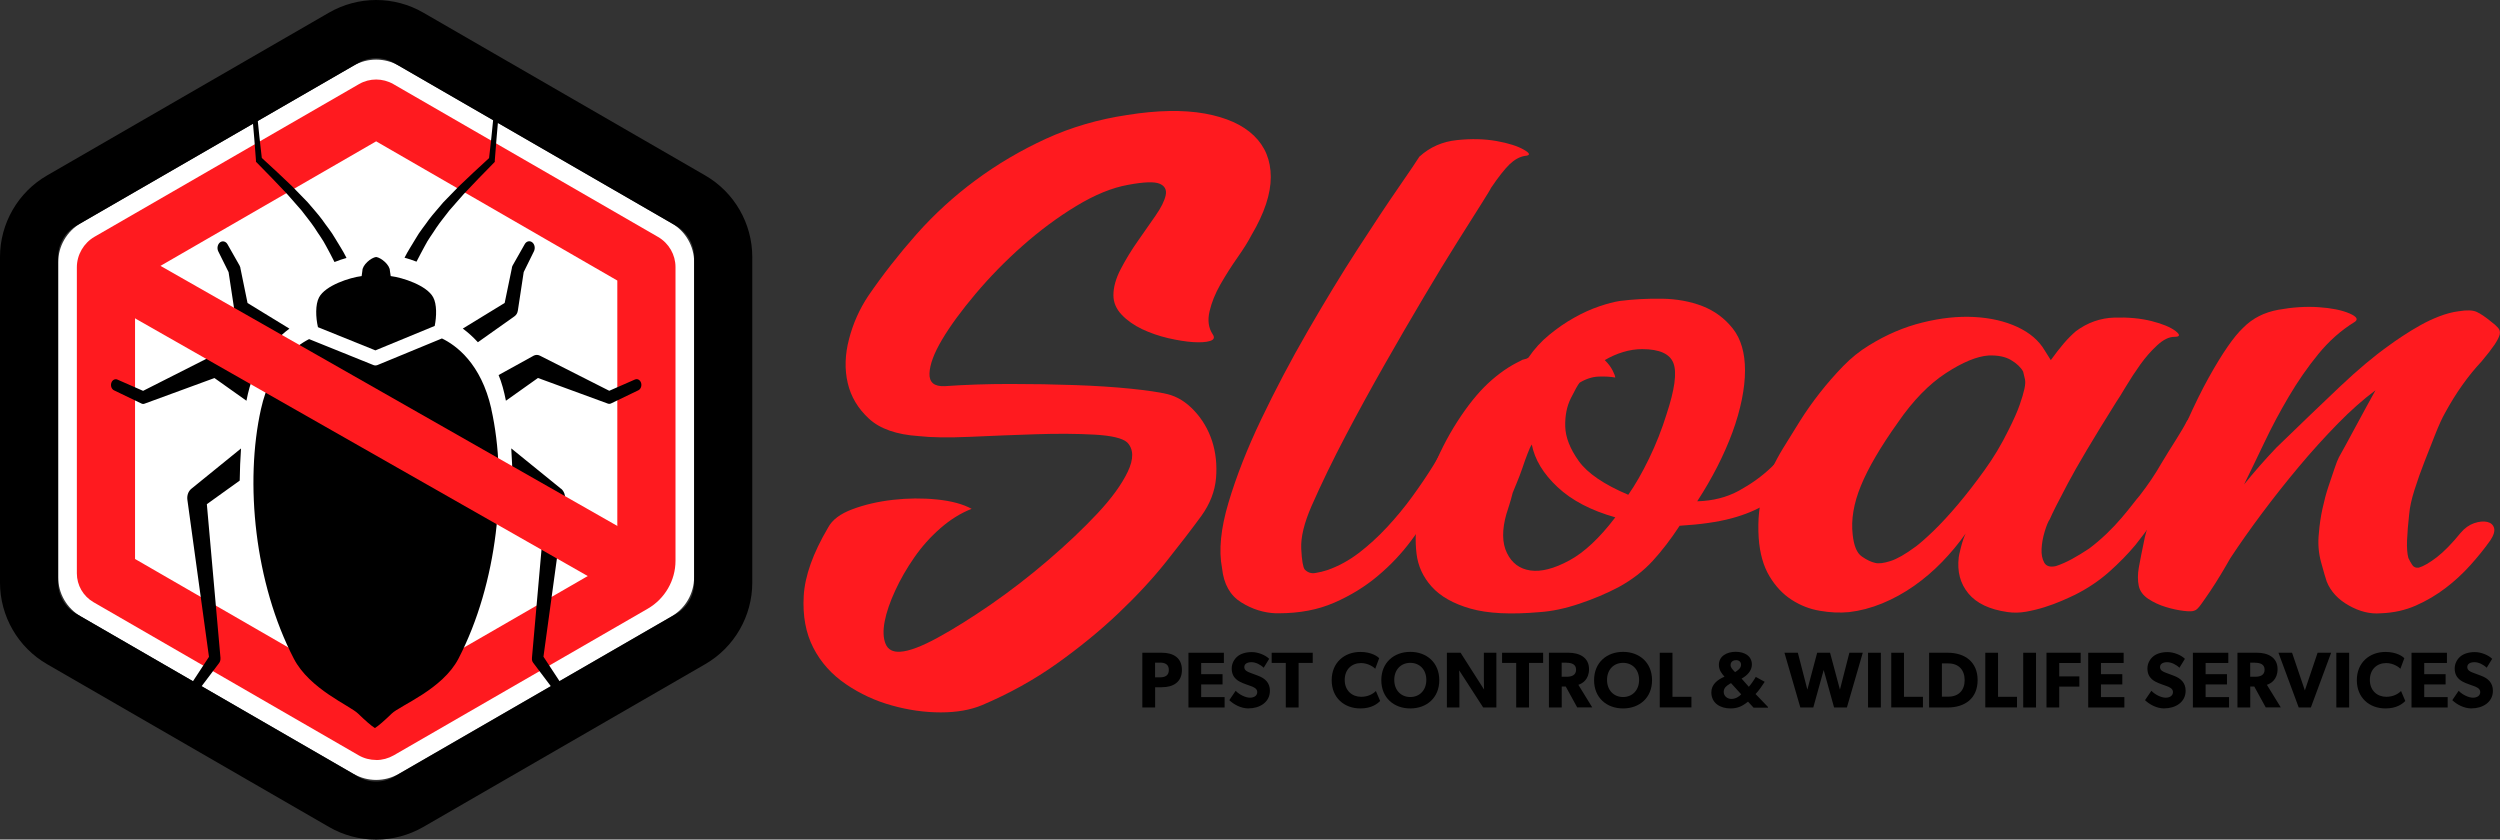
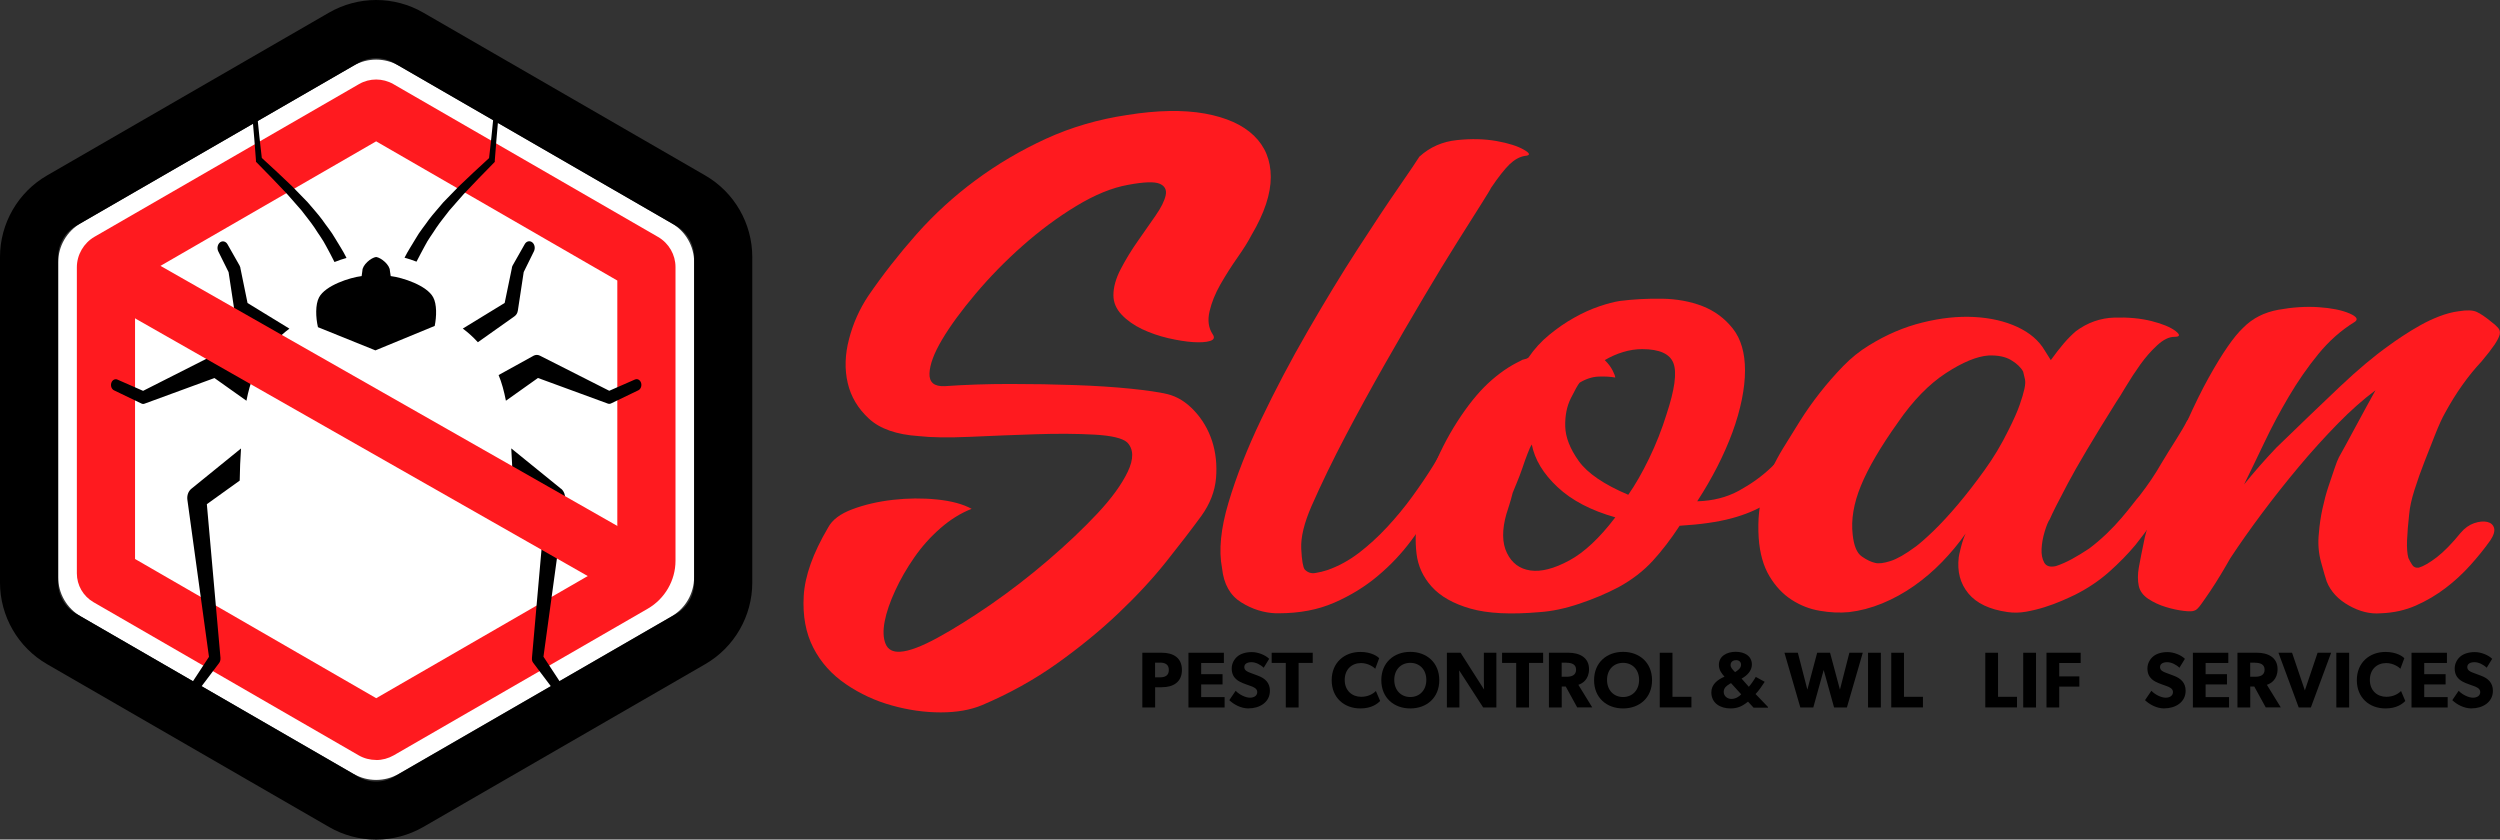
<svg xmlns="http://www.w3.org/2000/svg" viewBox="0 0 341.56 114.7">
  <rect x="0" y="0" width="341.56" height="114.7" fill="#333333" stroke="none" />
  <defs>
    <style>.d{fill:#fff;}.e{fill:#ff1a1f;}</style>
  </defs>
  <g id="a" />
  <g id="b">
    <g id="c">
      <g>
        <g>
          <path d="M158.74,93.9h-.92v2.76h-1.75v-7.48h2.68c1.53,0,2.73,.68,2.73,2.35s-1.2,2.36-2.73,2.36Zm-.25-3.36h-.68v2h.68c.68,0,1.2-.24,1.2-1.01s-.53-1-1.2-1Z" />
          <path d="M162.37,96.66v-7.48h4.84v1.4h-3.1v1.53h2.92v1.4h-2.92v1.73h3.2v1.42h-4.94Z" />
          <path d="M170.6,96.79c-1.08,0-2.05-.56-2.65-1.13l.87-1.28c.54,.56,1.38,.94,1.95,.94s1-.27,1-.77-.55-.7-.88-.82-.89-.31-1.14-.42c-.18-.09-.56-.23-.89-.54-.32-.3-.58-.74-.58-1.44s.35-1.28,.78-1.64c.42-.36,1.11-.6,1.97-.6s1.86,.41,2.37,.92l-.75,1.22c-.43-.43-1.1-.76-1.67-.76s-.98,.22-.98,.67,.42,.63,.76,.76c.33,.13,.88,.33,1.12,.42,.95,.35,1.62,.96,1.62,2.05,0,1.61-1.45,2.41-2.9,2.41Z" />
          <path d="M177.42,90.57v6.09h-1.75v-6.09h-1.93v-1.39h5.61v1.39h-1.93Z" />
          <path d="M185.86,96.79c-2.2,0-3.92-1.45-3.92-3.86s1.74-3.86,3.92-3.86c1.54,0,2.37,.64,2.57,.85l-.54,1.45c-.14-.18-.94-.78-1.93-.78-1.27,0-2.24,.85-2.24,2.31s1.02,2.3,2.24,2.3c.93,0,1.6-.37,2.02-.79l.58,1.36c-.38,.39-1.17,1.02-2.7,1.02Z" />
          <path d="M192.68,96.79c-2.22,0-3.96-1.44-3.96-3.86s1.74-3.87,3.96-3.87,3.96,1.45,3.96,3.87-1.74,3.86-3.96,3.86Zm0-6.23c-1.25,0-2.19,.9-2.19,2.33s.94,2.34,2.19,2.34,2.19-.91,2.19-2.34-.94-2.33-2.19-2.33Z" />
          <path d="M202.64,96.66l-3.28-5.07s.03,.9,.03,1.69v3.38h-1.71v-7.48h1.87l3.21,5.03s-.03-.85-.03-1.64v-3.39h1.71v7.48h-1.8Z" />
          <path d="M208.9,90.57v6.09h-1.75v-6.09h-1.93v-1.39h5.61v1.39h-1.93Z" />
          <path d="M215.49,96.66l-1.57-2.86h-.55v2.86h-1.75v-7.48h2.69c1.43,0,2.79,.61,2.79,2.24,0,1.42-.91,1.97-1.46,2.14l1.9,3.09h-2.04Zm-1.44-6.12h-.69v1.92h.69c.65,0,1.28-.2,1.28-.96s-.63-.95-1.28-.95Z" />
          <path d="M221.75,96.79c-2.22,0-3.96-1.44-3.96-3.86s1.74-3.87,3.96-3.87,3.96,1.45,3.96,3.87-1.74,3.86-3.96,3.86Zm0-6.23c-1.25,0-2.19,.9-2.19,2.33s.94,2.34,2.19,2.34,2.19-.91,2.19-2.34-.94-2.33-2.19-2.33Z" />
          <path d="M226.76,96.66v-7.48h1.74v6.02h2.59v1.45h-4.33Z" />
          <path d="M239.56,96.66l-.74-.8c-.76,.62-1.42,.93-2.39,.93-1.39,0-2.62-.71-2.62-2.2,0-1.07,.83-1.73,1.8-2.14-.36-.4-.77-.89-.77-1.61,0-1.2,1.09-1.79,2.3-1.79s2.21,.58,2.21,1.74c0,.87-.68,1.53-1.41,1.92l.99,1.12c.24-.25,.76-.99,.95-1.35l1.22,.67c-.25,.4-.84,1.27-1.25,1.67l1.7,1.77v.09h-1.99Zm-3.27-3.2c-.35,.2-.79,.5-.79,1.07s.49,.96,1.05,.96,1.06-.31,1.34-.63l-1.39-1.53-.22,.12Zm.88-3.26c-.43,0-.73,.25-.73,.66,0,.33,.24,.56,.36,.7l.25,.27c.33-.21,.82-.52,.82-1,0-.41-.28-.64-.7-.64Z" />
          <path d="M252.35,96.66h-1.77l-1.42-5.12-1.42,5.12h-1.77l-2.17-7.48h1.83l1.3,5.04,1.34-5.04h1.76l1.35,5.04,1.29-5.04h1.83l-2.17,7.48Z" />
          <path d="M255.22,96.66v-7.48h1.75v7.48h-1.75Z" />
          <path d="M258.39,96.66v-7.48h1.74v6.02h2.59v1.45h-4.33Z" />
-           <path d="M266.1,96.66h-2.54v-7.48h2.54c2.35,0,4.09,1.25,4.09,3.74s-1.73,3.74-4.09,3.74Zm.1-6.02h-.89v4.54h.89c1.39,0,2.22-.87,2.22-2.25s-.8-2.29-2.22-2.29Z" />
          <path d="M271.24,96.66v-7.48h1.74v6.02h2.59v1.45h-4.33Z" />
          <path d="M276.42,96.66v-7.48h1.75v7.48h-1.75Z" />
          <path d="M281.34,90.58v1.83h2.75v1.4h-2.75v2.85h-1.74v-7.48h4.67v1.4h-2.92Z" />
-           <path d="M285.3,96.66v-7.48h4.84v1.4h-3.1v1.53h2.92v1.4h-2.92v1.73h3.2v1.42h-4.94Z" />
          <path d="M295.71,96.79c-1.08,0-2.05-.56-2.65-1.13l.87-1.28c.54,.56,1.38,.94,1.95,.94s1-.27,1-.77-.55-.7-.88-.82-.89-.31-1.14-.42c-.18-.09-.56-.23-.89-.54-.32-.3-.58-.74-.58-1.44s.35-1.28,.78-1.64c.42-.36,1.11-.6,1.97-.6s1.86,.41,2.37,.92l-.75,1.22c-.43-.43-1.1-.76-1.67-.76s-.98,.22-.98,.67,.42,.63,.76,.76c.33,.13,.88,.33,1.12,.42,.95,.35,1.62,.96,1.62,2.05,0,1.61-1.45,2.41-2.9,2.41Z" />
          <path d="M299.6,96.66v-7.48h4.84v1.4h-3.1v1.53h2.92v1.4h-2.92v1.73h3.2v1.42h-4.94Z" />
          <path d="M309.56,96.66l-1.57-2.86h-.55v2.86h-1.75v-7.48h2.69c1.43,0,2.79,.61,2.79,2.24,0,1.42-.91,1.97-1.46,2.14l1.9,3.09h-2.04Zm-1.44-6.12h-.69v1.92h.69c.65,0,1.28-.2,1.28-.96s-.63-.95-1.28-.95Z" />
          <path d="M315.73,96.66h-1.67l-2.77-7.48h1.86l1.75,5.15,1.74-5.15h1.85l-2.77,7.48Z" />
          <path d="M319.2,96.66v-7.48h1.75v7.48h-1.75Z" />
          <path d="M325.92,96.79c-2.2,0-3.92-1.45-3.92-3.86s1.74-3.86,3.92-3.86c1.54,0,2.37,.64,2.57,.85l-.54,1.45c-.14-.18-.94-.78-1.93-.78-1.27,0-2.24,.85-2.24,2.31s1.02,2.3,2.24,2.3c.93,0,1.6-.37,2.02-.79l.58,1.36c-.38,.39-1.17,1.02-2.7,1.02Z" />
          <path d="M329.47,96.66v-7.48h4.84v1.4h-3.1v1.53h2.92v1.4h-2.92v1.73h3.2v1.42h-4.94Z" />
          <path d="M337.69,96.79c-1.08,0-2.05-.56-2.65-1.13l.87-1.28c.54,.56,1.38,.94,1.95,.94s1-.27,1-.77-.55-.7-.88-.82-.89-.31-1.14-.42c-.18-.09-.56-.23-.89-.54-.32-.3-.58-.74-.58-1.44s.35-1.28,.78-1.64c.42-.36,1.11-.6,1.97-.6s1.86,.41,2.37,.92l-.75,1.22c-.43-.43-1.1-.76-1.67-.76s-.98,.22-.98,.67,.42,.63,.76,.76c.33,.13,.88,.33,1.12,.42,.95,.35,1.62,.96,1.62,2.05,0,1.61-1.45,2.41-2.9,2.41Z" />
        </g>
        <g>
          <path class="e" d="M171.02,32.05c-.47,.92-1.13,1.97-1.96,3.15-.83,1.18-1.6,2.4-2.32,3.65-.71,1.25-1.21,2.48-1.49,3.7-.28,1.22-.14,2.25,.42,3.1,.32,.46,.2,.77-.36,.94-.56,.17-1.33,.21-2.32,.15-.99-.07-2.12-.25-3.39-.54-1.27-.3-2.46-.71-3.56-1.23-1.11-.53-2.04-1.18-2.79-1.97-.75-.79-1.13-1.68-1.13-2.66,0-1.12,.34-2.32,1.01-3.6,.67-1.28,1.44-2.55,2.32-3.8,.87-1.25,1.68-2.42,2.44-3.5,.75-1.08,1.21-2,1.37-2.76,.16-.75-.12-1.28-.83-1.58s-2.14-.25-4.28,.15c-2.22,.39-4.59,1.37-7.13,2.91-2.54,1.54-4.97,3.35-7.31,5.42-2.34,2.07-4.48,4.26-6.42,6.56-1.94,2.3-3.47,4.39-4.58,6.26-1.11,1.87-1.68,3.42-1.72,4.63-.04,1.22,.65,1.79,2.08,1.73,2.85-.2,5.82-.3,8.91-.3s6.04,.05,8.85,.15c2.81,.1,5.35,.26,7.6,.49,2.26,.23,3.94,.48,5.05,.74,1.35,.33,2.57,1.08,3.68,2.27,1.11,1.18,1.92,2.56,2.44,4.14,.51,1.58,.69,3.27,.54,5.08-.16,1.81-.83,3.53-2.02,5.18-1.35,1.84-2.95,3.93-4.81,6.26-1.86,2.33-4.04,4.68-6.54,7.05-2.5,2.37-5.29,4.65-8.38,6.85-3.09,2.2-6.5,4.09-10.22,5.67-1.58,.66-3.47,.99-5.64,.99s-4.4-.31-6.65-.94c-2.26-.62-4.36-1.59-6.3-2.91-1.94-1.32-3.43-2.97-4.46-4.98-1.03-2-1.47-4.37-1.31-7.1,.16-2.73,1.27-5.83,3.33-9.32,.55-1.05,1.66-1.89,3.33-2.51,1.66-.62,3.5-1.05,5.53-1.28,2.02-.23,4.02-.25,6-.05,1.98,.2,3.57,.63,4.75,1.28-1.51,.59-2.93,1.48-4.28,2.66-1.35,1.18-2.54,2.51-3.56,3.99-1.03,1.48-1.9,2.99-2.61,4.54-.71,1.54-1.19,2.94-1.43,4.19-.24,1.25-.2,2.27,.12,3.06,.32,.79,.99,1.15,2.02,1.08,1.19-.07,2.89-.71,5.11-1.92,2.22-1.21,4.63-2.73,7.25-4.53,2.61-1.81,5.21-3.81,7.78-6.01,2.57-2.2,4.83-4.34,6.77-6.41,1.94-2.07,3.33-3.98,4.16-5.72,.83-1.74,.81-3.07-.06-3.99-.64-.59-2.14-.95-4.52-1.08-2.38-.13-5.05-.15-8.02-.05-2.97,.1-5.94,.21-8.91,.35-2.97,.13-5.33,.1-7.07-.1-3.01-.2-5.27-.99-6.77-2.37-1.5-1.38-2.48-3.01-2.91-4.88-.44-1.87-.38-3.88,.18-6.01,.55-2.13,1.43-4.09,2.61-5.87,1.98-2.89,4.18-5.7,6.59-8.43,2.42-2.73,5.11-5.19,8.08-7.39,2.97-2.2,6.18-4.09,9.62-5.67,3.45-1.58,7.15-2.66,11.11-3.25,4.12-.66,7.64-.72,10.58-.2,2.93,.53,5.17,1.53,6.71,3.01,1.54,1.48,2.32,3.37,2.32,5.67s-.87,4.93-2.61,7.89Z" />
          <path class="e" d="M193.95,21.38c1.43-1.29,3.13-2.04,5.11-2.24,1.98-.21,3.78-.16,5.41,.13,1.62,.29,2.87,.69,3.74,1.19,.87,.5,.91,.78,.12,.84-.71,.12-1.41,.5-2.08,1.14-.67,.65-1.53,1.73-2.56,3.26,0,.06-.42,.75-1.25,2.07s-1.94,3.08-3.33,5.28c-1.39,2.2-2.93,4.74-4.63,7.61-1.71,2.88-3.47,5.91-5.29,9.11-1.82,3.2-3.61,6.46-5.35,9.77-1.74,3.32-3.29,6.5-4.63,9.55-1.03,2.35-1.51,4.31-1.43,5.9,.08,1.58,.24,2.52,.48,2.82,.4,.41,.87,.57,1.43,.48,.55-.09,1.11-.22,1.66-.4,1.5-.53,2.93-1.3,4.28-2.33,1.35-1.03,2.63-2.2,3.86-3.52,1.23-1.32,2.38-2.71,3.45-4.18,1.07-1.47,2.04-2.9,2.91-4.31l3.56-5.99c.32-.59,.77-1.07,1.37-1.45,.59-.38,1.15-.63,1.66-.75,.51-.12,.93-.1,1.25,.04,.32,.15,.36,.43,.12,.84-.16,.18-.42,.63-.77,1.36-.36,.73-.85,1.67-1.49,2.82-.63,1.14-1.39,2.45-2.26,3.92-.87,1.47-1.86,2.99-2.97,4.58-1.03,1.53-2.2,3.17-3.51,4.93-1.31,1.76-2.83,3.38-4.58,4.84-1.74,1.47-3.72,2.68-5.94,3.65-2.22,.97-4.75,1.45-7.61,1.45h-.36c-1.66-.06-3.25-.56-4.75-1.5-1.51-.94-2.38-2.49-2.61-4.67-.47-2.41-.18-5.4,.89-8.98,1.07-3.58,2.55-7.36,4.46-11.35s4.02-8.01,6.36-12.06c2.34-4.05,4.59-7.76,6.77-11.13,2.18-3.37,4.06-6.21,5.64-8.49,1.58-2.29,2.53-3.7,2.85-4.22Z" />
          <path class="e" d="M246.59,57.56c.16-.35,.51-.69,1.07-1.01,.55-.32,1.11-.56,1.66-.7,.55-.15,.99-.16,1.31-.04,.32,.12,.36,.44,.12,.97-.08,.18-.24,.48-.48,.92-.24,.44-.5,.92-.77,1.45-.28,.53-.58,1.07-.89,1.63-.32,.56-.63,1.04-.95,1.45-1.11,1.41-2.14,2.67-3.09,3.79-.95,1.12-2.06,2.07-3.33,2.86-1.27,.79-2.83,1.44-4.69,1.94-1.86,.5-4.22,.84-7.07,1.01-1.19,1.82-2.42,3.42-3.68,4.8-1.27,1.38-2.81,2.57-4.63,3.57-1.66,.88-3.47,1.64-5.41,2.29-1.94,.65-3.74,1.03-5.41,1.14-3.96,.35-7.11,.19-9.45-.48-2.34-.67-4.1-1.67-5.29-2.99-1.19-1.32-1.88-2.83-2.08-4.53-.2-1.7-.14-3.4,.18-5.11,.32-1.58,.95-3.59,1.9-6.03,.95-2.43,2.1-4.71,3.45-6.82,1.43-2.23,2.85-4,4.28-5.33,1.43-1.32,2.89-2.33,4.4-3.04,.16-.12,.34-.19,.54-.22,.2-.03,.38-.1,.54-.22,.79-1.17,1.74-2.21,2.85-3.12,1.11-.91,2.24-1.69,3.39-2.33,1.15-.65,2.28-1.16,3.39-1.54,1.11-.38,2.06-.63,2.85-.75,1.82-.23,3.74-.34,5.76-.31,2.02,.03,3.86,.37,5.53,1.01,1.66,.65,3.05,1.67,4.16,3.08,1.11,1.41,1.66,3.32,1.66,5.72s-.58,5.34-1.72,8.45c-1.15,3.11-2.75,6.25-4.81,9.42,2.14-.06,4.04-.54,5.7-1.45,1.66-.91,3.13-1.96,4.4-3.17,1.27-1.2,2.3-2.39,3.09-3.56,.79-1.17,1.31-2.08,1.54-2.73Zm-40.76,12.59c-.64,2.23-.62,4.04,.06,5.41,.67,1.38,1.74,2.17,3.21,2.38,1.46,.21,3.23-.25,5.29-1.36,2.06-1.11,4.16-3.08,6.3-5.9-3.33-.94-5.96-2.32-7.9-4.14-1.94-1.82-3.11-3.75-3.51-5.81-.16,.23-.36,.66-.59,1.28-.24,.62-.48,1.28-.71,1.98-.24,.7-.5,1.38-.77,2.02-.28,.65-.46,1.09-.54,1.32-.16,.65-.32,1.2-.47,1.67-.16,.47-.28,.85-.36,1.14Zm21.86-13.56c1.11-3.34,1.43-5.66,.95-6.95-.48-1.29-1.9-1.94-4.28-1.94-.87,0-1.74,.13-2.61,.4-.87,.26-1.7,.63-2.5,1.1,.48,.47,.83,.94,1.07,1.41,.24,.47,.36,.79,.36,.97-.63-.12-1.39-.16-2.26-.13-.87,.03-1.74,.31-2.61,.84-.24,.29-.64,1-1.19,2.11-.56,1.12-.81,2.41-.77,3.87,.04,1.47,.65,3.04,1.84,4.71s3.45,3.21,6.77,4.62c.95-1.35,1.9-3.01,2.85-4.97,.95-1.96,1.74-3.97,2.38-6.03Z" />
          <path class="e" d="M298.87,57.47c.32-.59,.75-1.07,1.31-1.45,.55-.38,1.11-.66,1.66-.84,.55-.18,.99-.22,1.31-.13,.32,.09,.36,.34,.12,.75-.16,.18-.44,.65-.83,1.41-.4,.76-.89,1.72-1.49,2.86-.59,1.14-1.31,2.45-2.14,3.92-.83,1.47-1.76,2.99-2.79,4.58-.08,.12-.3,.41-.65,.88s-.73,1.01-1.13,1.63c-.4,.62-.83,1.23-1.31,1.85-.47,.62-.87,1.13-1.19,1.54-1.03,1.23-2.22,2.45-3.57,3.65-1.35,1.2-2.89,2.24-4.63,3.12-.48,.24-1.09,.51-1.84,.84-.75,.32-1.54,.62-2.38,.88-.83,.26-1.68,.47-2.55,.62-.87,.15-1.7,.16-2.5,.04-2.46-.35-4.24-1.2-5.35-2.55-1.11-1.35-1.54-2.99-1.31-4.93,0-.12,.1-.57,.3-1.36,.2-.79,.42-1.42,.65-1.89-.95,1.35-2.02,2.64-3.21,3.87-1.19,1.23-2.48,2.33-3.86,3.3-1.39,.97-2.83,1.76-4.34,2.38-1.51,.62-3.01,1.01-4.52,1.19-1.27,.12-2.6,.06-3.98-.18-1.39-.23-2.67-.73-3.86-1.5-1.19-.76-2.2-1.83-3.03-3.21-.83-1.38-1.33-3.12-1.48-5.24-.16-2.52,.08-4.74,.71-6.65,.63-1.91,1.5-3.77,2.61-5.59,.71-1.17,1.49-2.42,2.32-3.74s1.74-2.61,2.73-3.87c.99-1.26,2.04-2.46,3.15-3.61,1.11-1.14,2.3-2.1,3.56-2.86,2.38-1.47,4.81-2.51,7.31-3.12,2.5-.62,4.85-.87,7.07-.75,2.22,.12,4.18,.57,5.88,1.36,1.7,.79,2.95,1.86,3.74,3.21l.83,1.32c.63-.88,1.23-1.64,1.78-2.29,.55-.64,1.11-1.2,1.66-1.67,1.58-1.17,3.33-1.79,5.23-1.85,1.9-.06,3.6,.1,5.11,.48,1.5,.38,2.59,.84,3.27,1.36,.67,.53,.61,.79-.18,.79-.71,0-1.49,.38-2.32,1.14-.83,.76-1.6,1.64-2.32,2.64-.71,1-1.37,2-1.96,2.99-.59,1-1.05,1.73-1.37,2.2-3.09,4.93-5.29,8.63-6.59,11.09-1.31,2.46-2.12,4.08-2.44,4.84-.24,.35-.47,.92-.71,1.72-.24,.79-.38,1.57-.42,2.33-.04,.76,.08,1.39,.36,1.89,.28,.5,.81,.66,1.6,.48,.71-.23,1.44-.56,2.2-.97,.75-.41,1.52-.88,2.32-1.41,.79-.59,1.58-1.26,2.38-2.02,.79-.76,1.49-1.5,2.08-2.2,.59-.7,1.11-1.33,1.54-1.89,.43-.56,.73-.92,.89-1.1,.63-.82,1.19-1.58,1.66-2.29,.47-.7,.91-1.41,1.31-2.11,.63-1.06,1.29-2.11,1.96-3.17,.67-1.06,1.21-1.97,1.6-2.73Zm-37.19,17.25c.63-.47,1.46-1.2,2.5-2.2,1.03-1,2.14-2.2,3.33-3.61,1.19-1.41,2.39-2.96,3.62-4.67,1.23-1.7,2.32-3.52,3.27-5.46,.71-1.41,1.23-2.57,1.54-3.48,.32-.91,.53-1.64,.65-2.2,.12-.56,.14-1,.06-1.32-.08-.32-.16-.66-.24-1.01-.32-.59-.87-1.11-1.66-1.58-.79-.47-1.82-.67-3.09-.62-1.58,.12-3.53,.92-5.82,2.42-2.3,1.5-4.48,3.74-6.54,6.73-2.38,3.34-4.06,6.22-5.05,8.63-.99,2.41-1.37,4.64-1.13,6.69,.16,1.53,.57,2.52,1.25,2.99,.67,.47,1.29,.76,1.84,.88,.48,.12,1.17,.03,2.08-.26,.91-.29,2.04-.94,3.39-1.94Z" />
          <path class="e" d="M340.23,73.84c-.79,1.12-1.71,2.25-2.73,3.39-1.03,1.14-2.16,2.19-3.39,3.12-1.23,.94-2.58,1.73-4.04,2.38-1.47,.65-3.07,1-4.81,1.06-1.43,.12-2.87-.23-4.34-1.06-1.47-.82-2.48-1.91-3.03-3.26-.16-.47-.42-1.35-.77-2.64-.36-1.29-.46-2.64-.3-4.05,.08-1.06,.24-2.14,.48-3.26,.24-1.11,.51-2.14,.83-3.08,.32-.94,.59-1.76,.83-2.46,.24-.71,.43-1.2,.59-1.5,.24-.41,.55-.98,.95-1.72,.4-.73,.83-1.54,1.31-2.42,.47-.88,.95-1.76,1.43-2.64s.91-1.67,1.31-2.38c-1.66,1.23-3.39,2.76-5.17,4.58-1.78,1.82-3.55,3.77-5.29,5.85-1.74,2.08-3.43,4.21-5.05,6.38-1.62,2.17-3.07,4.22-4.34,6.16-.4,.7-.83,1.45-1.31,2.24s-.95,1.54-1.43,2.25c-.48,.7-.89,1.31-1.25,1.8-.36,.5-.65,.78-.89,.84-.24,.12-.73,.13-1.48,.04-.75-.09-1.57-.26-2.44-.53-.87-.26-1.66-.63-2.38-1.1-.71-.47-1.15-1.06-1.31-1.76-.16-.76-.16-1.6,0-2.51,.16-.91,.44-2.3,.83-4.18,.16-.71,.46-1.75,.89-3.12,.43-1.38,.89-2.77,1.37-4.18,2.45-6.34,4.61-11.18,6.48-14.52,1.86-3.34,3.43-5.6,4.69-6.78,1.27-1.29,2.87-2.11,4.81-2.46,1.94-.35,3.78-.47,5.53-.35,1.74,.12,3.13,.4,4.16,.84,1.03,.44,1.27,.84,.71,1.19-1.82,1.12-3.47,2.57-4.93,4.36-1.47,1.79-2.81,3.73-4.04,5.81-1.23,2.08-2.34,4.17-3.33,6.25-.99,2.08-1.92,4-2.79,5.77,1.27-1.58,2.73-3.26,4.4-5.02,3.33-3.23,6.22-6,8.67-8.32,2.45-2.32,4.67-4.18,6.65-5.59,.55-.41,1.21-.87,1.96-1.36,.75-.5,1.54-.98,2.38-1.45,.83-.47,1.7-.88,2.61-1.23,.91-.35,1.8-.59,2.67-.7,1.11-.18,1.92-.15,2.44,.09,.51,.23,1.17,.67,1.96,1.32,.4,.29,.71,.57,.95,.84,.24,.26,.32,.57,.24,.92-.08,.35-.32,.82-.71,1.41-.4,.59-.99,1.35-1.78,2.29-1.82,1.94-3.49,4.28-4.99,7.04-.4,.7-.83,1.66-1.31,2.86-.48,1.2-.97,2.46-1.49,3.79-.52,1.32-.97,2.61-1.37,3.87-.4,1.26-.63,2.33-.71,3.21-.16,1.41-.26,2.63-.3,3.65-.04,1.03,.02,1.83,.18,2.42,.16,.35,.34,.67,.54,.97,.2,.29,.49,.41,.89,.35,.63-.18,1.44-.65,2.44-1.41,.99-.76,2.08-1.88,3.27-3.34,.55-.65,1.17-1.09,1.84-1.32,.67-.23,1.27-.29,1.78-.18,.51,.12,.83,.4,.95,.84,.12,.44-.06,1.01-.53,1.72Z" />
        </g>
      </g>
      <g>
        <g>
          <path class="d" d="M94.84,78.87V35.84c0-2.21-1.18-4.25-3.09-5.35L54.48,8.97c-1.91-1.1-4.27-1.1-6.18,0L11.04,30.49c-1.91,1.1-3.09,3.15-3.09,5.35v43.03c0,2.21,1.18,4.25,3.09,5.35l37.26,21.51c1.91,1.1,4.27,1.1,6.18,0l37.26-21.51c1.91-1.1,3.09-3.15,3.09-5.35Z" />
          <path d="M51.39,7.95c.85,0,1.7,.22,2.46,.66l38.53,22.25c1.52,.88,2.46,2.5,2.46,4.26v44.49c0,1.76-.94,3.38-2.46,4.26l-38.53,22.25c-.76,.44-1.61,.66-2.46,.66s-1.7-.22-2.46-.66L10.4,83.85c-1.52-.88-2.46-2.5-2.46-4.26V35.11c0-1.76,.94-3.38,2.46-4.26L48.93,8.61c.76-.44,1.61-.66,2.46-.66m0-7.95c-2.25,0-4.48,.6-6.43,1.72L6.43,23.97c-3.97,2.29-6.43,6.56-6.43,11.14v44.49c0,4.58,2.46,8.85,6.43,11.14l38.53,22.25c1.95,1.13,4.18,1.72,6.43,1.72s4.48-.6,6.43-1.72l38.53-22.25c3.97-2.29,6.43-6.56,6.43-11.14V35.11c0-4.58-2.46-8.85-6.43-11.14L57.82,1.72c-1.95-1.13-4.18-1.72-6.43-1.72h0Z" />
        </g>
        <path class="e" d="M51.39,103.83c-.82,0-1.65-.21-2.38-.63L12.77,82.27c-1.41-.82-2.27-2.32-2.27-3.93V36.53c0-1.72,.93-3.32,2.41-4.18L49.05,11.49c1.45-.84,3.24-.83,4.69,0l36.18,20.89c1.46,.85,2.37,2.42,2.37,4.11v40.12c0,2.69-1.45,5.19-3.77,6.54l-34.73,20.05c-.74,.42-1.56,.64-2.39,.64Zm-32.94-27.46l32.95,19.02,32.94-19.02V38.33L51.39,19.31,18.45,38.33v38.04Z" />
        <g>
          <g>
            <path d="M56.91,35.74c.35-.71,.74-1.39,1.11-2.1,.46-.92,1.07-1.69,1.6-2.54,.56-.83,1.2-1.58,1.79-2.37l1.95-2.22c1.34-1.43,2.72-2.85,4.1-4.25l.14-.14v-.2c.17-2,.3-3.99,.5-5.98h0c.02-.23-.12-.43-.3-.46-.19-.02-.35,.14-.37,.37-.17,1.92-.4,3.83-.61,5.75-1.4,1.28-2.79,2.57-4.17,3.9l-2.09,2.15c-.65,.79-1.34,1.53-1.96,2.35-.59,.86-1.27,1.64-1.79,2.57-.51,.88-1.08,1.71-1.54,2.64,.49,.13,1.06,.31,1.64,.54Z" />
            <path d="M34.98,22.11l.14,.14c1.38,1.4,2.76,2.82,4.1,4.25l1.95,2.22c.59,.79,1.23,1.54,1.79,2.37,.53,.86,1.14,1.63,1.6,2.54,.38,.73,.79,1.43,1.14,2.17,.58-.23,1.14-.42,1.64-.56-.46-.96-1.04-1.8-1.56-2.69-.52-.92-1.2-1.71-1.79-2.57-.62-.83-1.31-1.57-1.96-2.35l-2.09-2.15c-1.38-1.33-2.77-2.62-4.17-3.9-.21-1.92-.45-3.83-.62-5.75h0c-.02-.23-.19-.39-.38-.36-.18,.03-.32,.23-.29,.46,.2,1.99,.33,3.99,.49,5.98v.2Z" />
            <path d="M31.23,37.18l.8,5.27c.05,.3,.2,.58,.44,.75l.05,.04,4.97,3.52c.68-.75,1.38-1.36,2.05-1.86l-5.72-3.5-.98-4.79v-.06c-.03-.09-.07-.19-.11-.27l-1.65-2.91c-.22-.39-.66-.51-1-.27-.35,.26-.47,.81-.26,1.24l1.41,2.84Z" />
            <path d="M65.3,46.75l4.97-3.52,.05-.04c.22-.16,.38-.42,.43-.75l.8-5.27,1.4-2.84c.2-.41,.11-.94-.22-1.21-.34-.28-.81-.18-1.04,.24l-1.65,2.91c-.04,.08-.08,.17-.1,.27v.06l-.99,4.79-5.72,3.5c.67,.5,1.37,1.11,2.05,1.86Z" />
            <path d="M76.65,66.78l-.06-.05-6.74-5.47c.1,1.44,.15,2.91,.18,4.39l4.5,3.23-1.85,20.97v.06c-.03,.23,.03,.48,.18,.66l2.98,3.95c.22,.28,.58,.32,.83,.08,.27-.26,.31-.72,.1-1.04l-2.52-3.84,2.94-21.46c.08-.56-.12-1.15-.53-1.49Z" />
            <path d="M86.75,51.85l-3.51,1.54-9.48-4.8c-.27-.14-.59-.14-.88,.02l-.12,.07-4.64,2.56c.43,1.03,.75,2.22,1,3.51l4.38-3.11,9.49,3.48,.05,.02c.14,.05,.3,.05,.44-.02l3.74-1.8c.32-.16,.49-.6,.37-1-.12-.41-.5-.62-.83-.47Z" />
            <path d="M33.67,54.75c.25-1.29,.58-2.48,1-3.51l-4.64-2.56-.12-.07c-.27-.15-.58-.16-.88-.01l-9.48,4.8-3.51-1.54c-.33-.14-.7,.05-.83,.45-.13,.4,.03,.86,.37,1.02l3.74,1.8c.14,.07,.29,.08,.44,.02l.05-.02,9.49-3.48,4.38,3.11Z" />
            <path d="M28.25,68.89l4.5-3.23c.02-1.48,.08-2.95,.18-4.39l-6.74,5.47-.06,.05c-.39,.32-.61,.89-.53,1.49l2.95,21.46-2.52,3.84c-.2,.3-.17,.74,.07,1,.25,.28,.64,.26,.86-.05l2.98-3.95c.13-.17,.2-.42,.18-.67v-.06l-1.86-20.97Z" />
          </g>
          <g>
            <path d="M51.29,47.87l8.1-3.34c.27-1.32,.3-2.97-.2-3.9-.87-1.64-4.18-2.71-5.81-2.91l-.11-.73c0-.79-1.18-1.78-1.88-1.88-.7,.09-1.88,1.09-1.88,1.88l-.1,.73c-1.63,.2-4.95,1.27-5.82,2.91-.52,.98-.46,2.72-.15,4.07l7.85,3.17Z" />
-             <path d="M67.13,55.87c-1.4-6.23-4.84-8.71-6.75-9.63l-8.82,3.64c-.09,.03-.18,.05-.27,.05s-.18-.02-.26-.05l-8.8-3.55c-1.94,.99-5.22,3.5-6.57,9.54-2.25,10.07-.86,23.82,4.48,34.11,2.17,4.19,7.65,6.41,8.78,7.51,.98,.95,1.81,1.68,2.3,1.98,.49-.3,1.32-1.03,2.3-1.98,1.13-1.1,6.95-3.31,9.12-7.51,5.34-10.29,6.74-24.04,4.48-34.11Z" />
          </g>
        </g>
        <rect class="e" x="47.42" y="13.33" width="7.95" height="88.67" transform="translate(-24.15 73.81) rotate(-60.35)" />
      </g>
    </g>
  </g>
</svg>